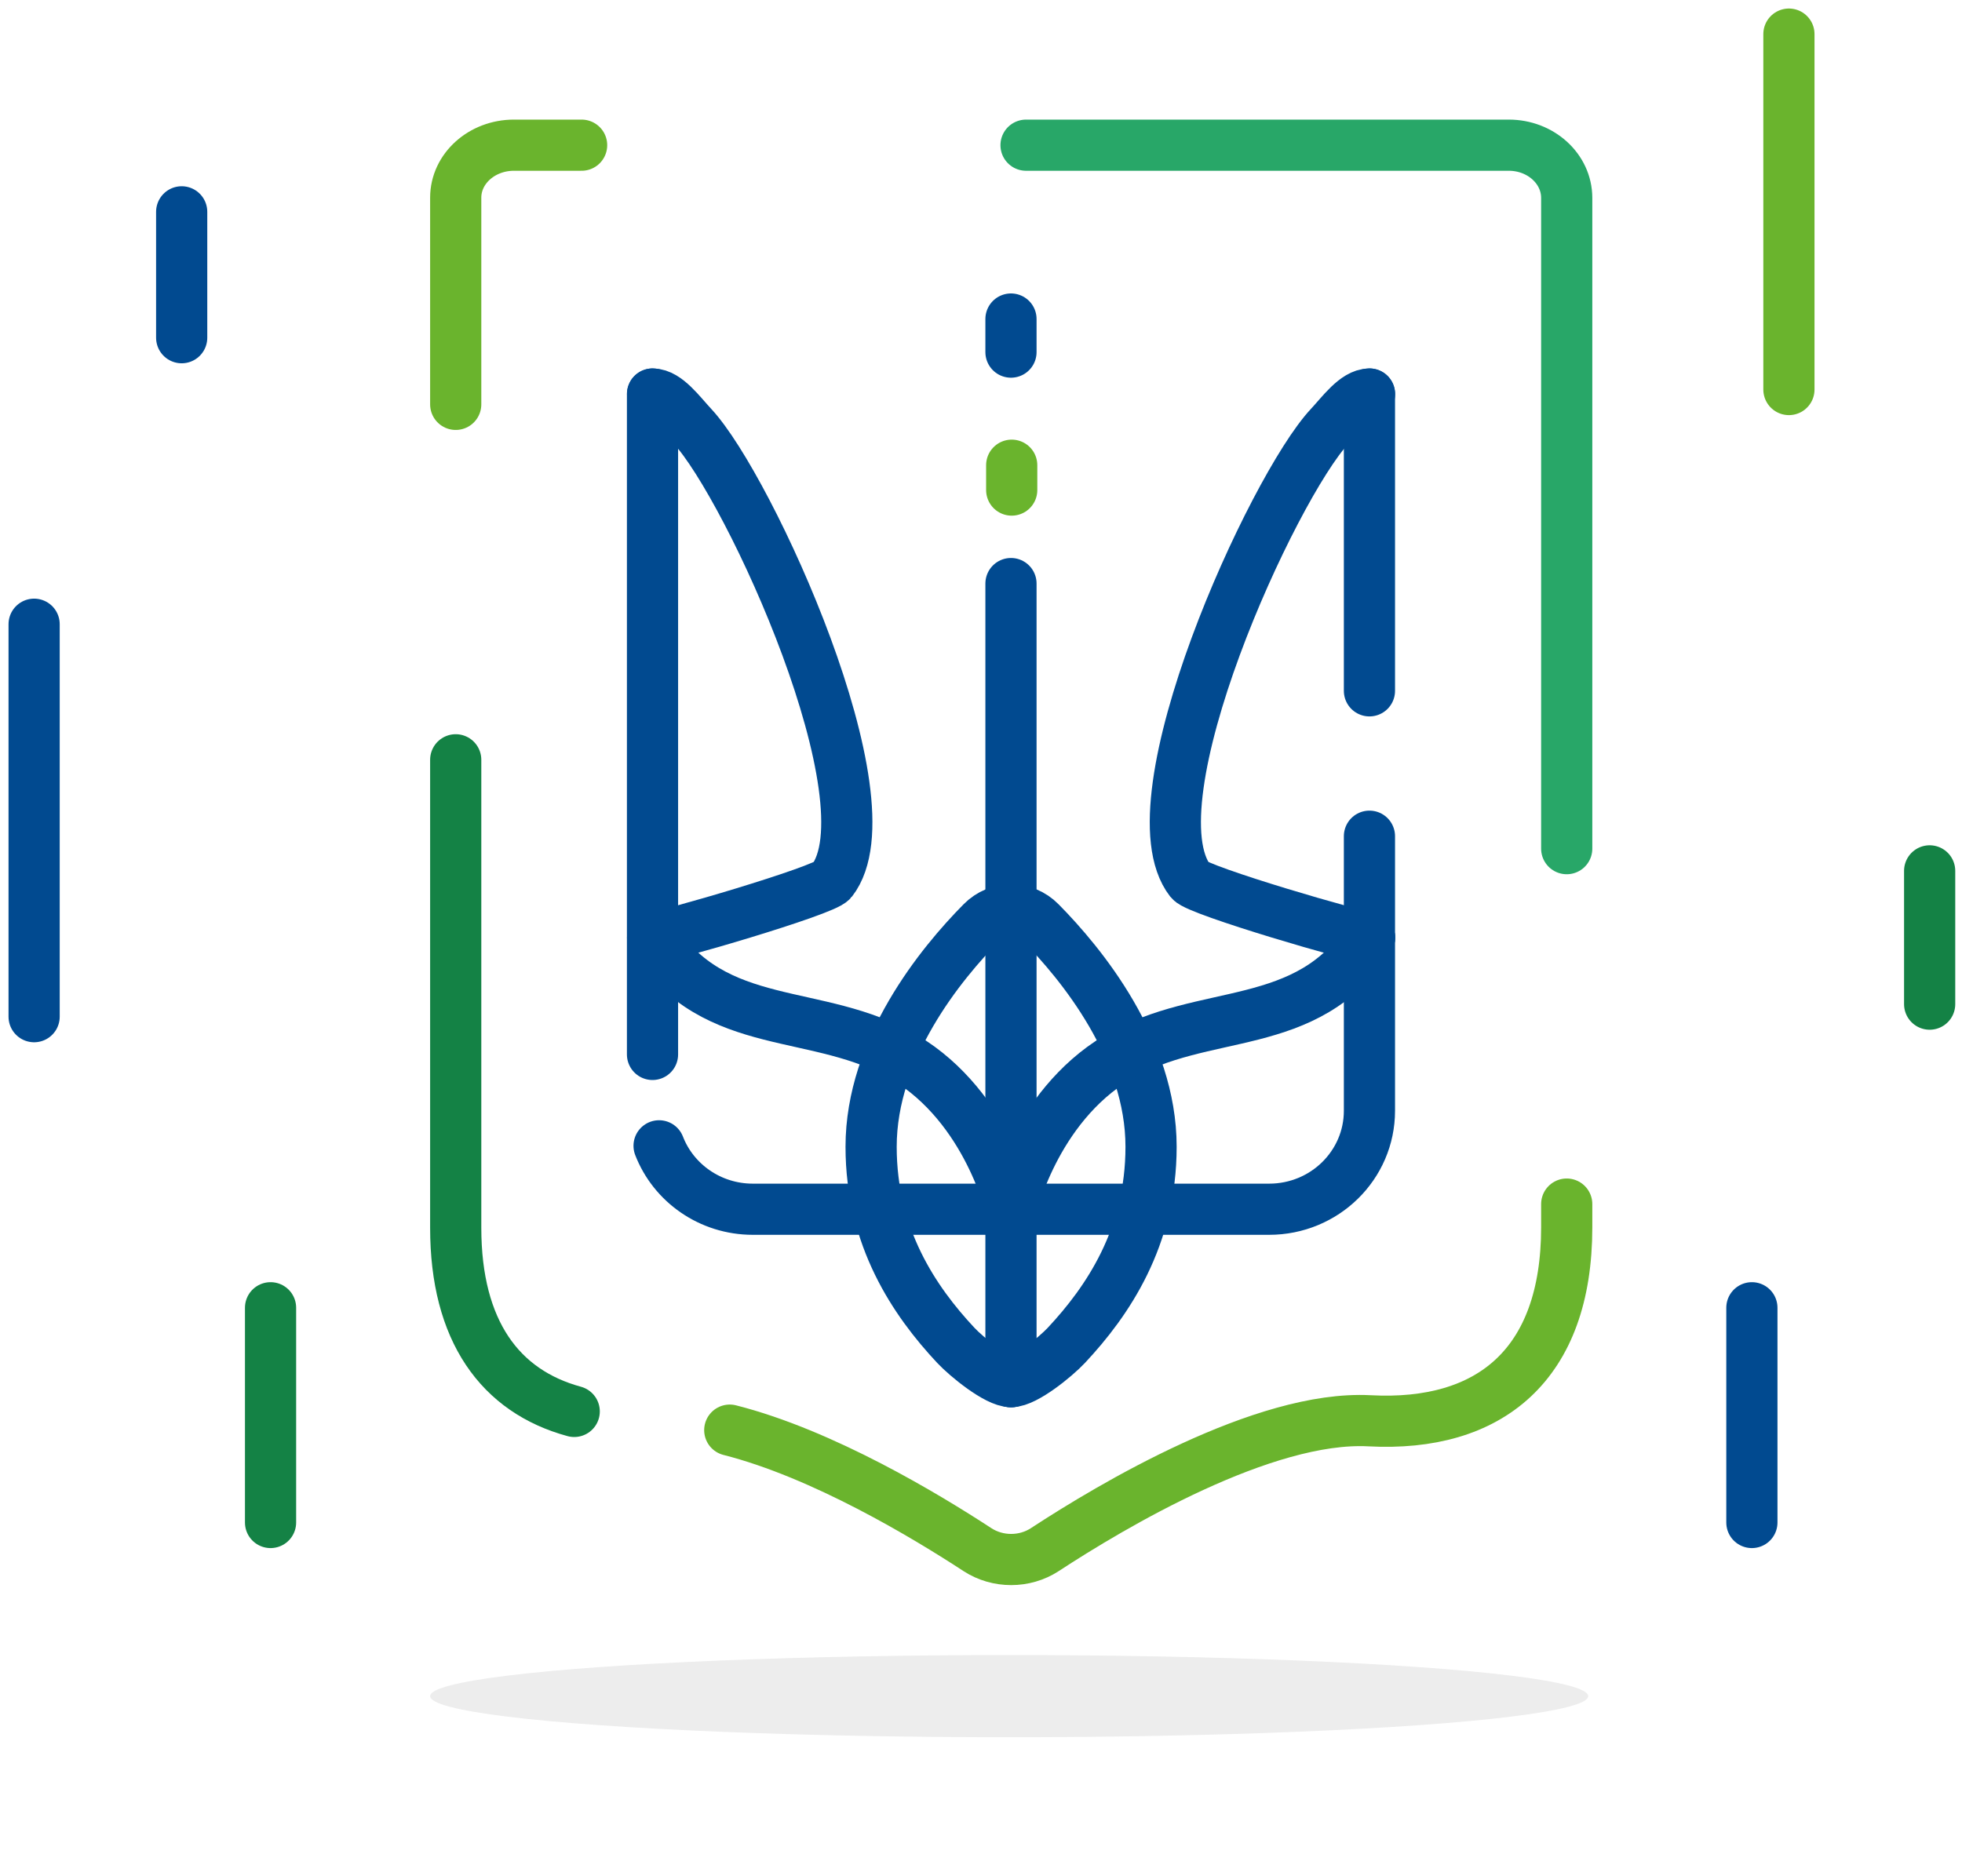
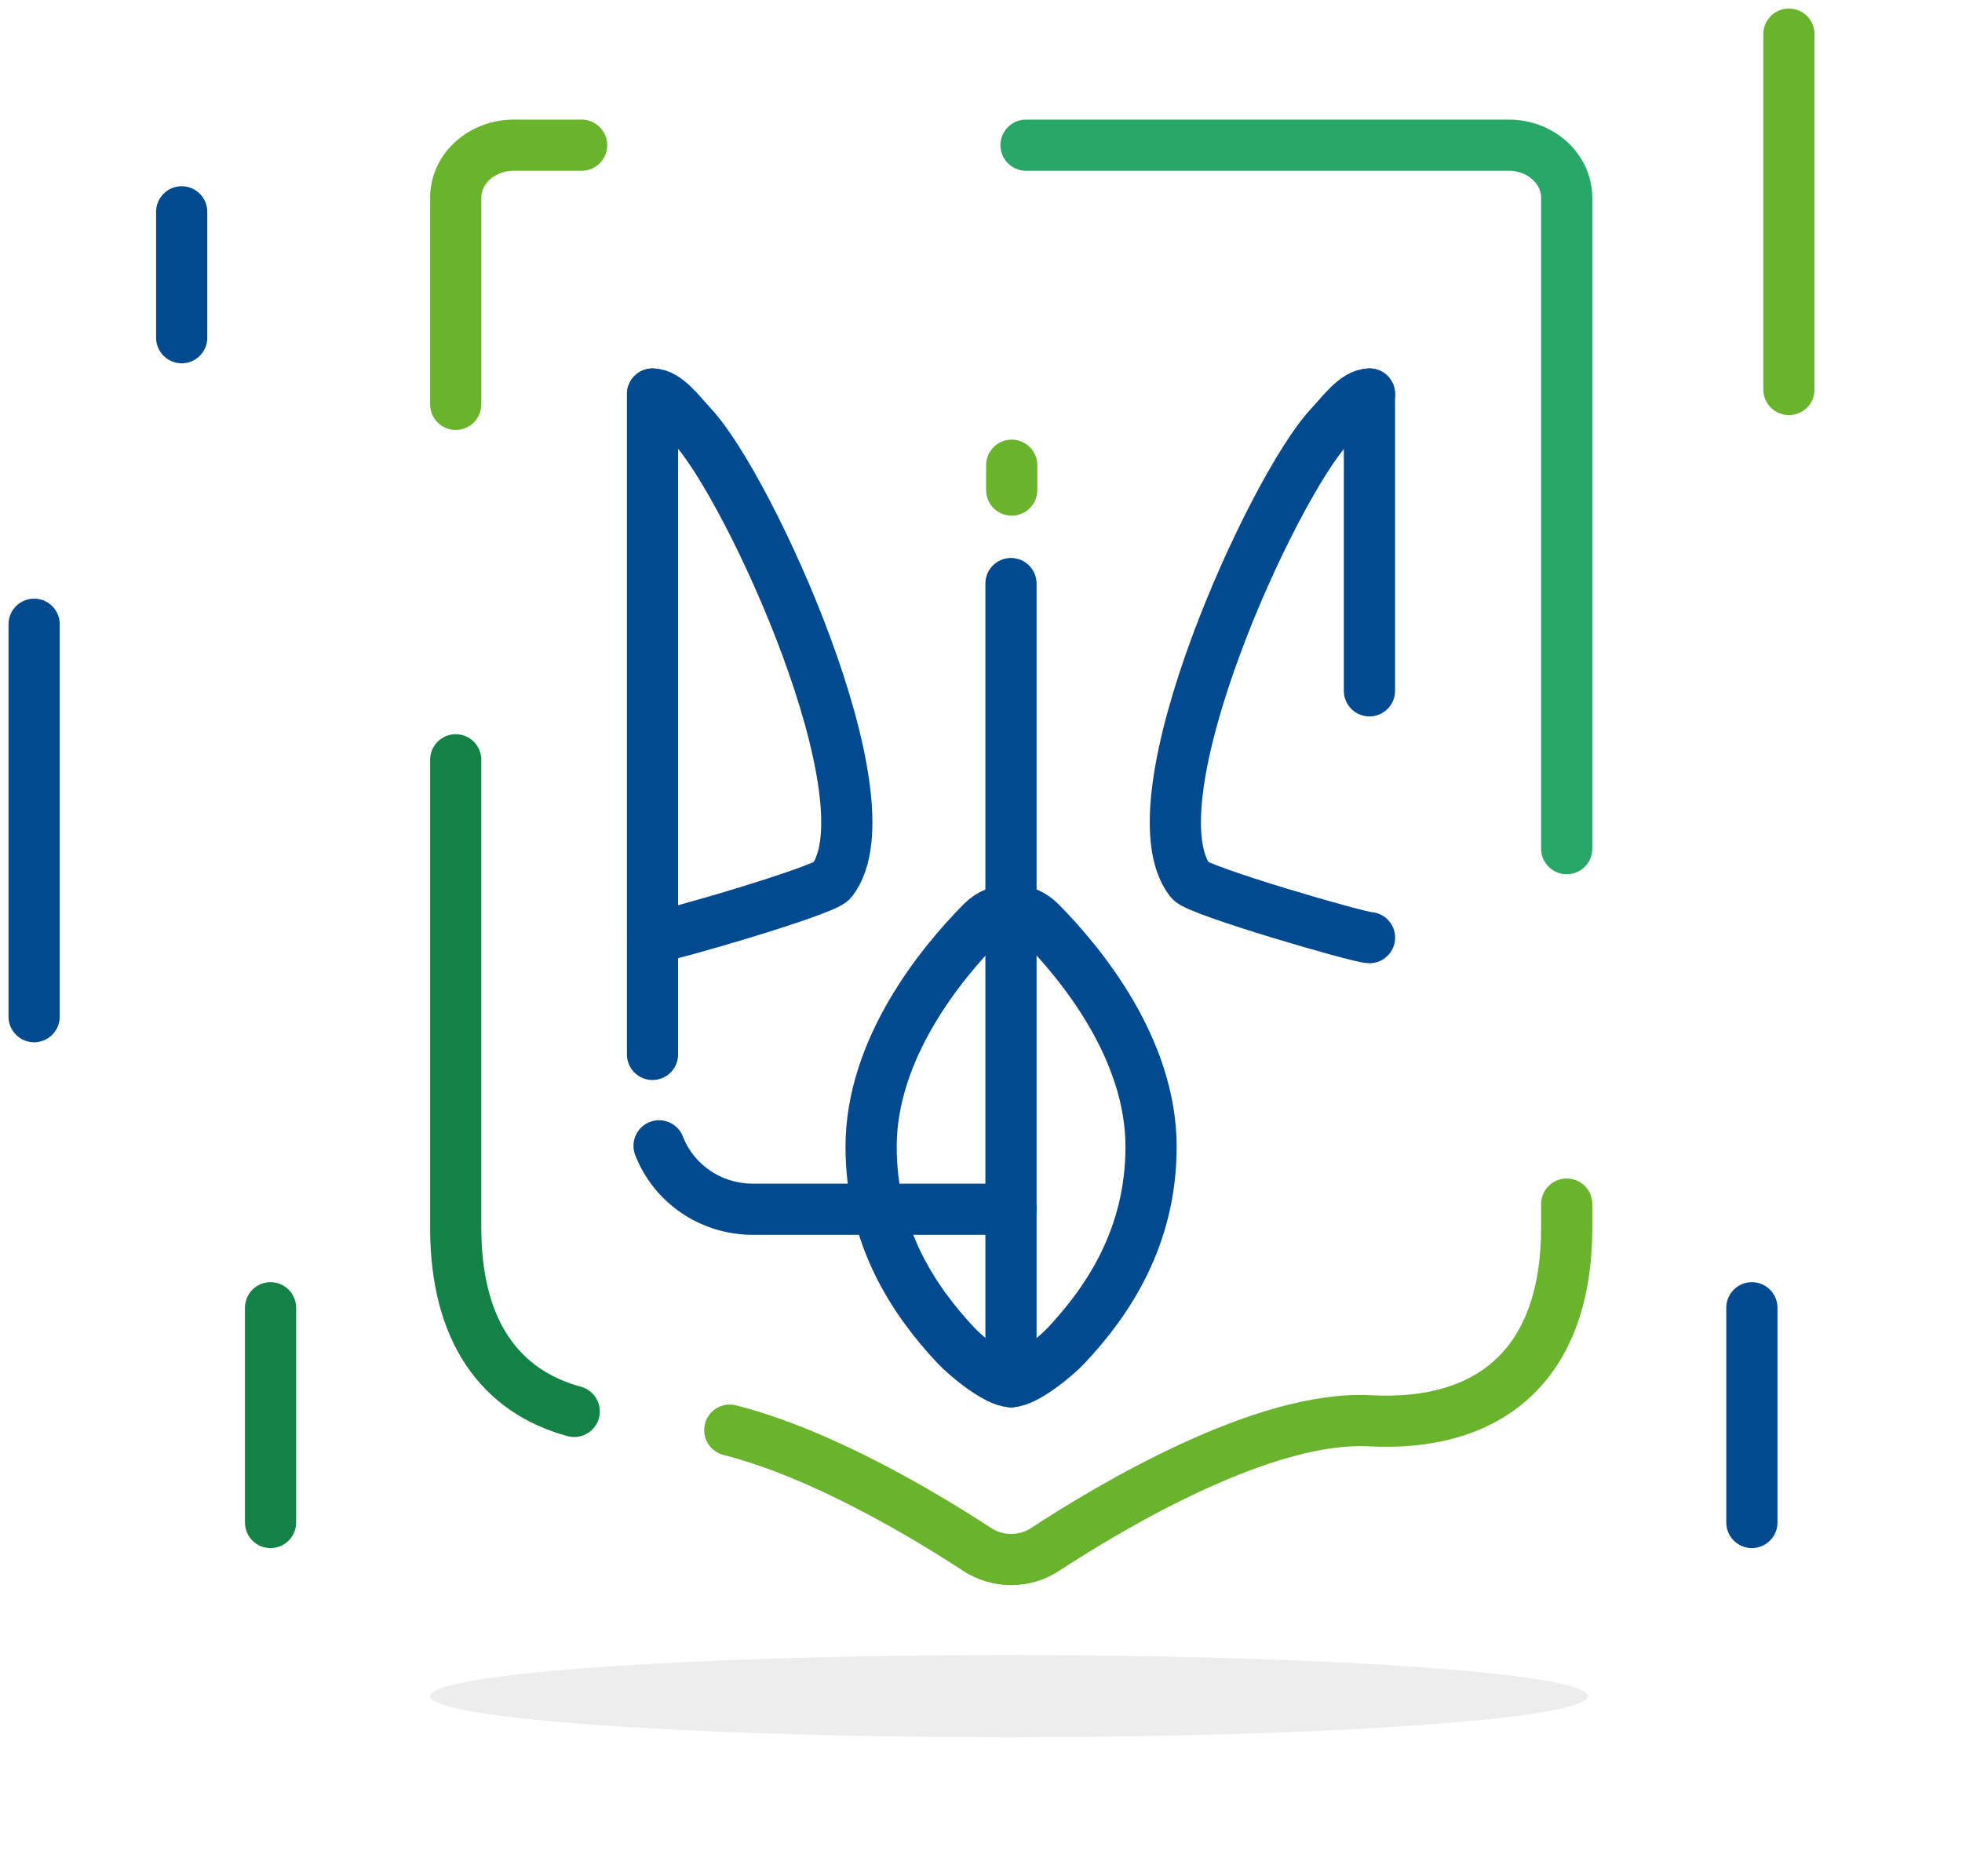
<svg xmlns="http://www.w3.org/2000/svg" width="115" height="110" viewBox="0 0 115 110" fill="none">
  <path d="M59.258 70.895H51.485H44.127C41.616 70.895 39.472 69.351 38.631 67.177" stroke="#014A90" stroke-width="3" stroke-miterlimit="10" stroke-linecap="round" />
  <path d="M38.246 61.819V54.971V23.101" stroke="#014A90" stroke-width="3" stroke-miterlimit="10" stroke-linecap="round" />
  <path d="M59.263 81.004C58.434 81.004 56.657 79.55 56.026 78.877C53.599 76.283 51.059 72.547 51.059 67.231C51.059 61.489 55.143 56.503 57.545 54.071C58.026 53.584 58.645 53.344 59.263 53.344" stroke="#014A90" stroke-width="3" stroke-miterlimit="10" stroke-linecap="round" />
  <path d="M38.252 23.101C39.081 23.101 39.898 24.254 40.589 24.993C43.911 28.561 52.362 47.001 48.758 51.638C48.301 52.226 38.871 54.971 38.252 54.971" stroke="#014A90" stroke-width="3" stroke-miterlimit="10" stroke-linecap="round" />
-   <path d="M38.252 54.971C41.91 60.666 47.983 58.99 53.029 61.999C57.93 64.924 59.263 70.895 59.263 70.895" stroke="#014A90" stroke-width="3" stroke-miterlimit="10" stroke-linecap="round" />
-   <path d="M59.257 70.895H67.042H74.388C77.637 70.895 80.268 68.312 80.268 65.122V54.971V49.025" stroke="#014A90" stroke-width="3" stroke-miterlimit="10" stroke-linecap="round" />
  <path d="M80.268 40.502V23.101" stroke="#014A90" stroke-width="3" stroke-miterlimit="10" stroke-linecap="round" />
  <path d="M59.263 53.344C59.882 53.344 60.501 53.584 60.981 54.071C63.384 56.503 67.468 61.489 67.468 67.231C67.468 72.547 64.927 76.283 62.501 78.877C61.87 79.55 60.092 81.004 59.263 81.004" stroke="#014A90" stroke-width="3" stroke-miterlimit="10" stroke-linecap="round" />
  <path d="M80.274 54.971C79.656 54.971 70.225 52.226 69.769 51.638C66.165 46.995 74.61 28.555 77.938 24.993C78.629 24.254 79.445 23.101 80.274 23.101" stroke="#014A90" stroke-width="3" stroke-miterlimit="10" stroke-linecap="round" />
-   <path d="M59.263 70.895C59.263 70.895 60.603 64.924 65.498 61.999C70.544 58.99 76.616 60.66 80.274 54.971" stroke="#014A90" stroke-width="3" stroke-miterlimit="10" stroke-linecap="round" />
  <path d="M59.257 81.004V70.895V53.344V34.213" stroke="#014A90" stroke-width="3" stroke-miterlimit="10" stroke-linecap="round" />
-   <path d="M59.257 20.644V18.704" stroke="#014A90" stroke-width="3" stroke-miterlimit="10" stroke-linecap="round" />
  <path d="M59.3 28.732L59.3 27.274" stroke="#6AB42D" stroke-width="3" stroke-miterlimit="10" stroke-linecap="round" />
  <path d="M26.711 23.707V11.589C26.711 9.887 28.24 8.512 30.124 8.512H34.091" stroke="#6AB42D" stroke-width="3" stroke-miterlimit="10" stroke-linecap="round" />
  <path d="M60.14 8.512H88.435C90.31 8.512 91.831 9.894 91.831 11.605V49.755" stroke="#28A768" stroke-width="3" stroke-miterlimit="10" stroke-linecap="round" />
  <path d="M104.855 2V22.838" stroke="#6AB42D" stroke-width="3" stroke-miterlimit="10" stroke-linecap="round" />
  <path d="M15.858 76.671V89.261" stroke="#148245" stroke-width="3" stroke-miterlimit="10" stroke-linecap="round" />
  <path d="M2 36.597V59.606" stroke="#014A90" stroke-width="3" stroke-miterlimit="10" stroke-linecap="round" />
  <path d="M10.649 12.419V19.799" stroke="#014A90" stroke-width="3" stroke-miterlimit="10" stroke-linecap="round" />
-   <path d="M113.104 51.057V58.871" stroke="#148245" stroke-width="3" stroke-miterlimit="10" stroke-linecap="round" />
  <path d="M102.684 76.671V89.261" stroke="#014A90" stroke-width="3" stroke-miterlimit="10" stroke-linecap="round" />
  <path d="M26.711 44.545V71.982C26.711 78.035 29.318 81.57 33.657 82.749" stroke="#148245" stroke-width="3" stroke-miterlimit="10" stroke-linecap="round" />
  <path d="M91.831 70.593V71.957C91.831 80.021 87.313 83.675 80.274 83.298C74.083 82.969 65.149 88.292 61.233 90.856C60.053 91.623 58.483 91.623 57.298 90.856C54.26 88.87 48.219 85.228 42.774 83.846" stroke="#6AB42D" stroke-width="3" stroke-miterlimit="10" stroke-linecap="round" />
  <g opacity="0.3" filter="url(#filter0_f_2327_11454)">
    <ellipse cx="59.151" cy="99.441" rx="33.94" ry="2.409" fill="#C2C2C2" />
  </g>
  <defs>
    <filter id="filter0_f_2327_11454" x="17.211" y="89.032" width="83.88" height="20.817" filterUnits="userSpaceOnUse" color-interpolation-filters="sRGB">
      <feFlood flood-opacity="0" result="BackgroundImageFix" />
      <feBlend mode="normal" in="SourceGraphic" in2="BackgroundImageFix" result="shape" />
      <feGaussianBlur stdDeviation="4" result="effect1_foregroundBlur_2327_11454" />
    </filter>
  </defs>
</svg>